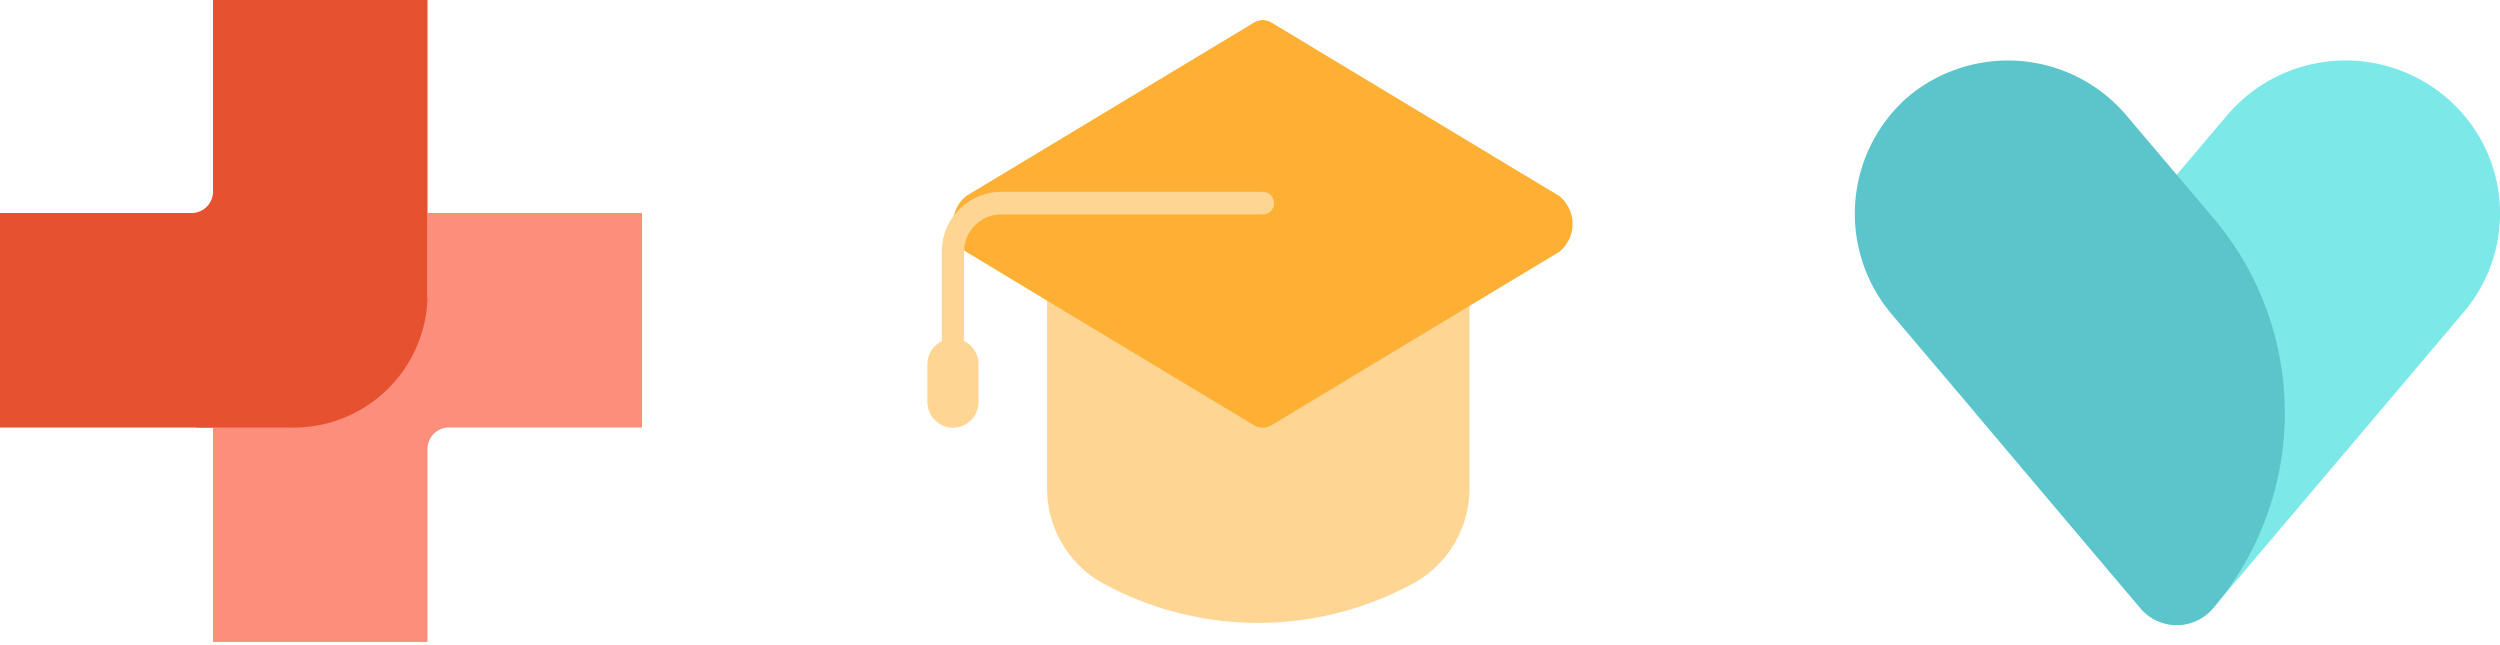
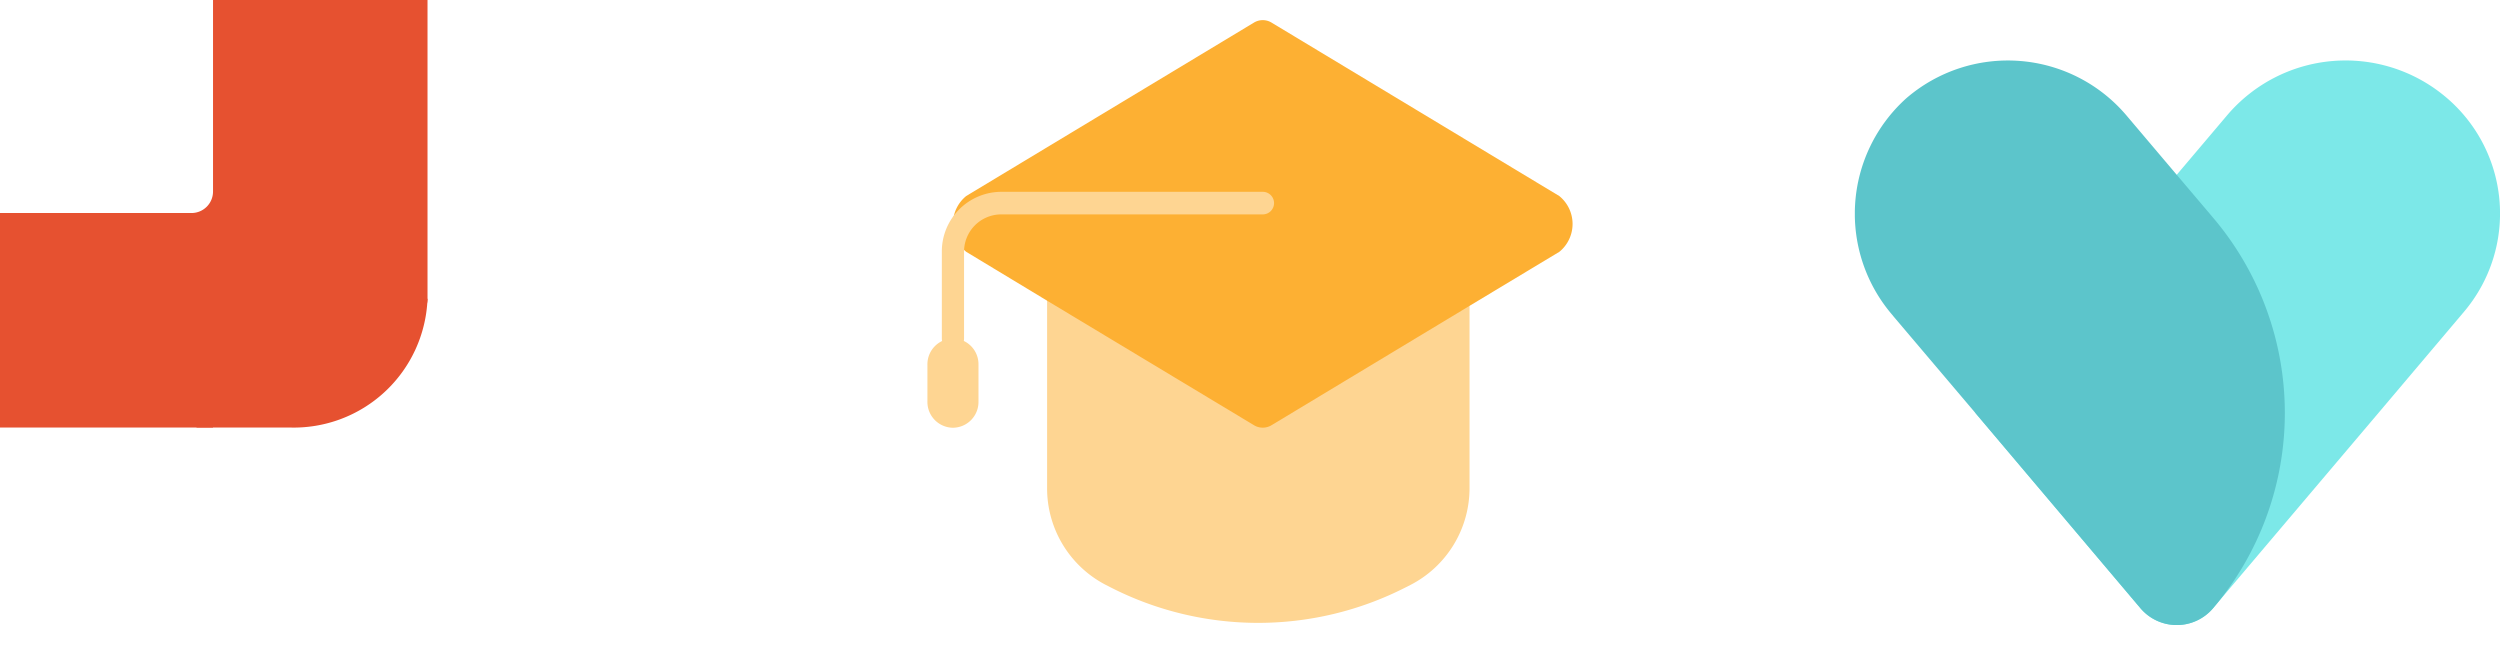
<svg xmlns="http://www.w3.org/2000/svg" width="124" height="32" viewBox="0 0 124 32">
  <defs>
    <clipPath id="clip-path">
      <rect id="Rectangle_668" data-name="Rectangle 668" width="32" height="32" fill="none" />
    </clipPath>
    <clipPath id="clip-path-2">
      <rect id="Rectangle_669" data-name="Rectangle 669" width="32" height="30" fill="none" />
    </clipPath>
    <clipPath id="clip-path-3">
      <rect id="Rectangle_670" data-name="Rectangle 670" width="32" height="28" transform="translate(0 0.476)" fill="none" />
    </clipPath>
  </defs>
  <g id="Group_24859" data-name="Group 24859" transform="translate(-148 -2388)">
    <g id="Group_24856" data-name="Group 24856" transform="translate(147.999 2388)">
      <g id="Group_298" data-name="Group 298" transform="translate(0.001 0)" clip-path="url(#clip-path)">
-         <path id="Path_2019" data-name="Path 2019" d="M31.277,10V20.638H21.7A1.067,1.067,0,0,0,20.638,21.7v9.574H10V16.383a1.067,1.067,0,0,1,1.064-1.064h8.511a1.067,1.067,0,0,0,1.064-1.064V10Z" transform="translate(0.566 0.566)" fill="#fd8e7b" />
        <path id="Path_2020" data-name="Path 2020" d="M21.277,0V14.894a1.067,1.067,0,0,1-1.064,1.064H11.7a1.067,1.067,0,0,0-1.064,1.064v4.255H0V10.638H9.574a1.067,1.067,0,0,0,1.064-1.064V0Z" transform="translate(-0.072 -0.072)" fill="#e65130" />
        <path id="Path_2021" data-name="Path 2021" d="M10,20.383h4.582A6.641,6.641,0,0,0,21.456,14H10Z" transform="translate(-0.251 0.821)" fill="#e65130" />
      </g>
    </g>
    <g id="Group_24857" data-name="Group 24857" transform="translate(193.999 2389)">
      <g id="Mask_Group_300" data-name="Mask Group 300" transform="translate(0.001 0)" clip-path="url(#clip-path-2)">
        <path id="Path_2022" data-name="Path 2022" d="M26.353,9.432V22.088a5.4,5.4,0,0,1-2.928,4.818l-.27.137a16.084,16.084,0,0,1-14.611-.019l-.225-.115A5.392,5.392,0,0,1,5.4,22.1V9.242l10.256,4.591a1.075,1.075,0,0,0,.879,0Z" transform="translate(0.536 1.106)" fill="#fed592" />
        <path id="Path_2023" data-name="Path 2023" d="M31.226,11.492l-4.452,2.68-9.816,5.917a.84.84,0,0,1-.879,0L5.824,13.916,1.812,11.492a1.784,1.784,0,0,1,0-2.77L16.079.124a.84.84,0,0,1,.879,0l14.268,8.6a1.784,1.784,0,0,1,0,2.77" transform="translate(0.114 -0.001)" fill="#fdb033" />
        <path id="Path_2024" data-name="Path 2024" d="M1.266,12.707h0A1.279,1.279,0,0,1,2.533,14v1.846a1.279,1.279,0,0,1-1.266,1.29A1.279,1.279,0,0,1,0,15.843V14a1.279,1.279,0,0,1,1.266-1.29" transform="translate(0 3.08)" fill="#fed592" />
        <path id="Path_2025" data-name="Path 2025" d="M1.2,14.044a.555.555,0,0,1-.55-.56V9.194A2.958,2.958,0,0,1,3.58,6.212H16.568a.56.56,0,0,1,0,1.12H3.58A1.847,1.847,0,0,0,1.752,9.194v4.291a.555.555,0,0,1-.55.56" transform="translate(0.065 2.302)" fill="#fed592" />
      </g>
    </g>
    <g id="Group_24858" data-name="Group 24858" transform="translate(239.999 2390.524)">
      <g id="Group_302" data-name="Group 302" transform="translate(0.001 0)" clip-path="url(#clip-path-3)">
        <path id="Path_2026" data-name="Path 2026" d="M5.087,17.471l8.2,9.7a2.36,2.36,0,0,0,3.594,0l8.208-9.688,4.247-5.022a7.541,7.541,0,0,0-.95-10.683,7.709,7.709,0,0,0-10.793.93l-2.51,2.964Z" transform="translate(0.881 0.476)" fill="#7ce8e8" />
        <path id="Path_2027" data-name="Path 2027" d="M1.891,12.662l4.077,4.809,8.2,9.7a2.361,2.361,0,0,0,3.6,0,14.962,14.962,0,0,0,0-19.375l-1.8-2.123-2.51-2.964a7.709,7.709,0,0,0-10.9-.839,7.7,7.7,0,0,0-.662,10.793" transform="translate(0 0.476)" fill="#5cc5cb" />
      </g>
    </g>
  </g>
</svg>